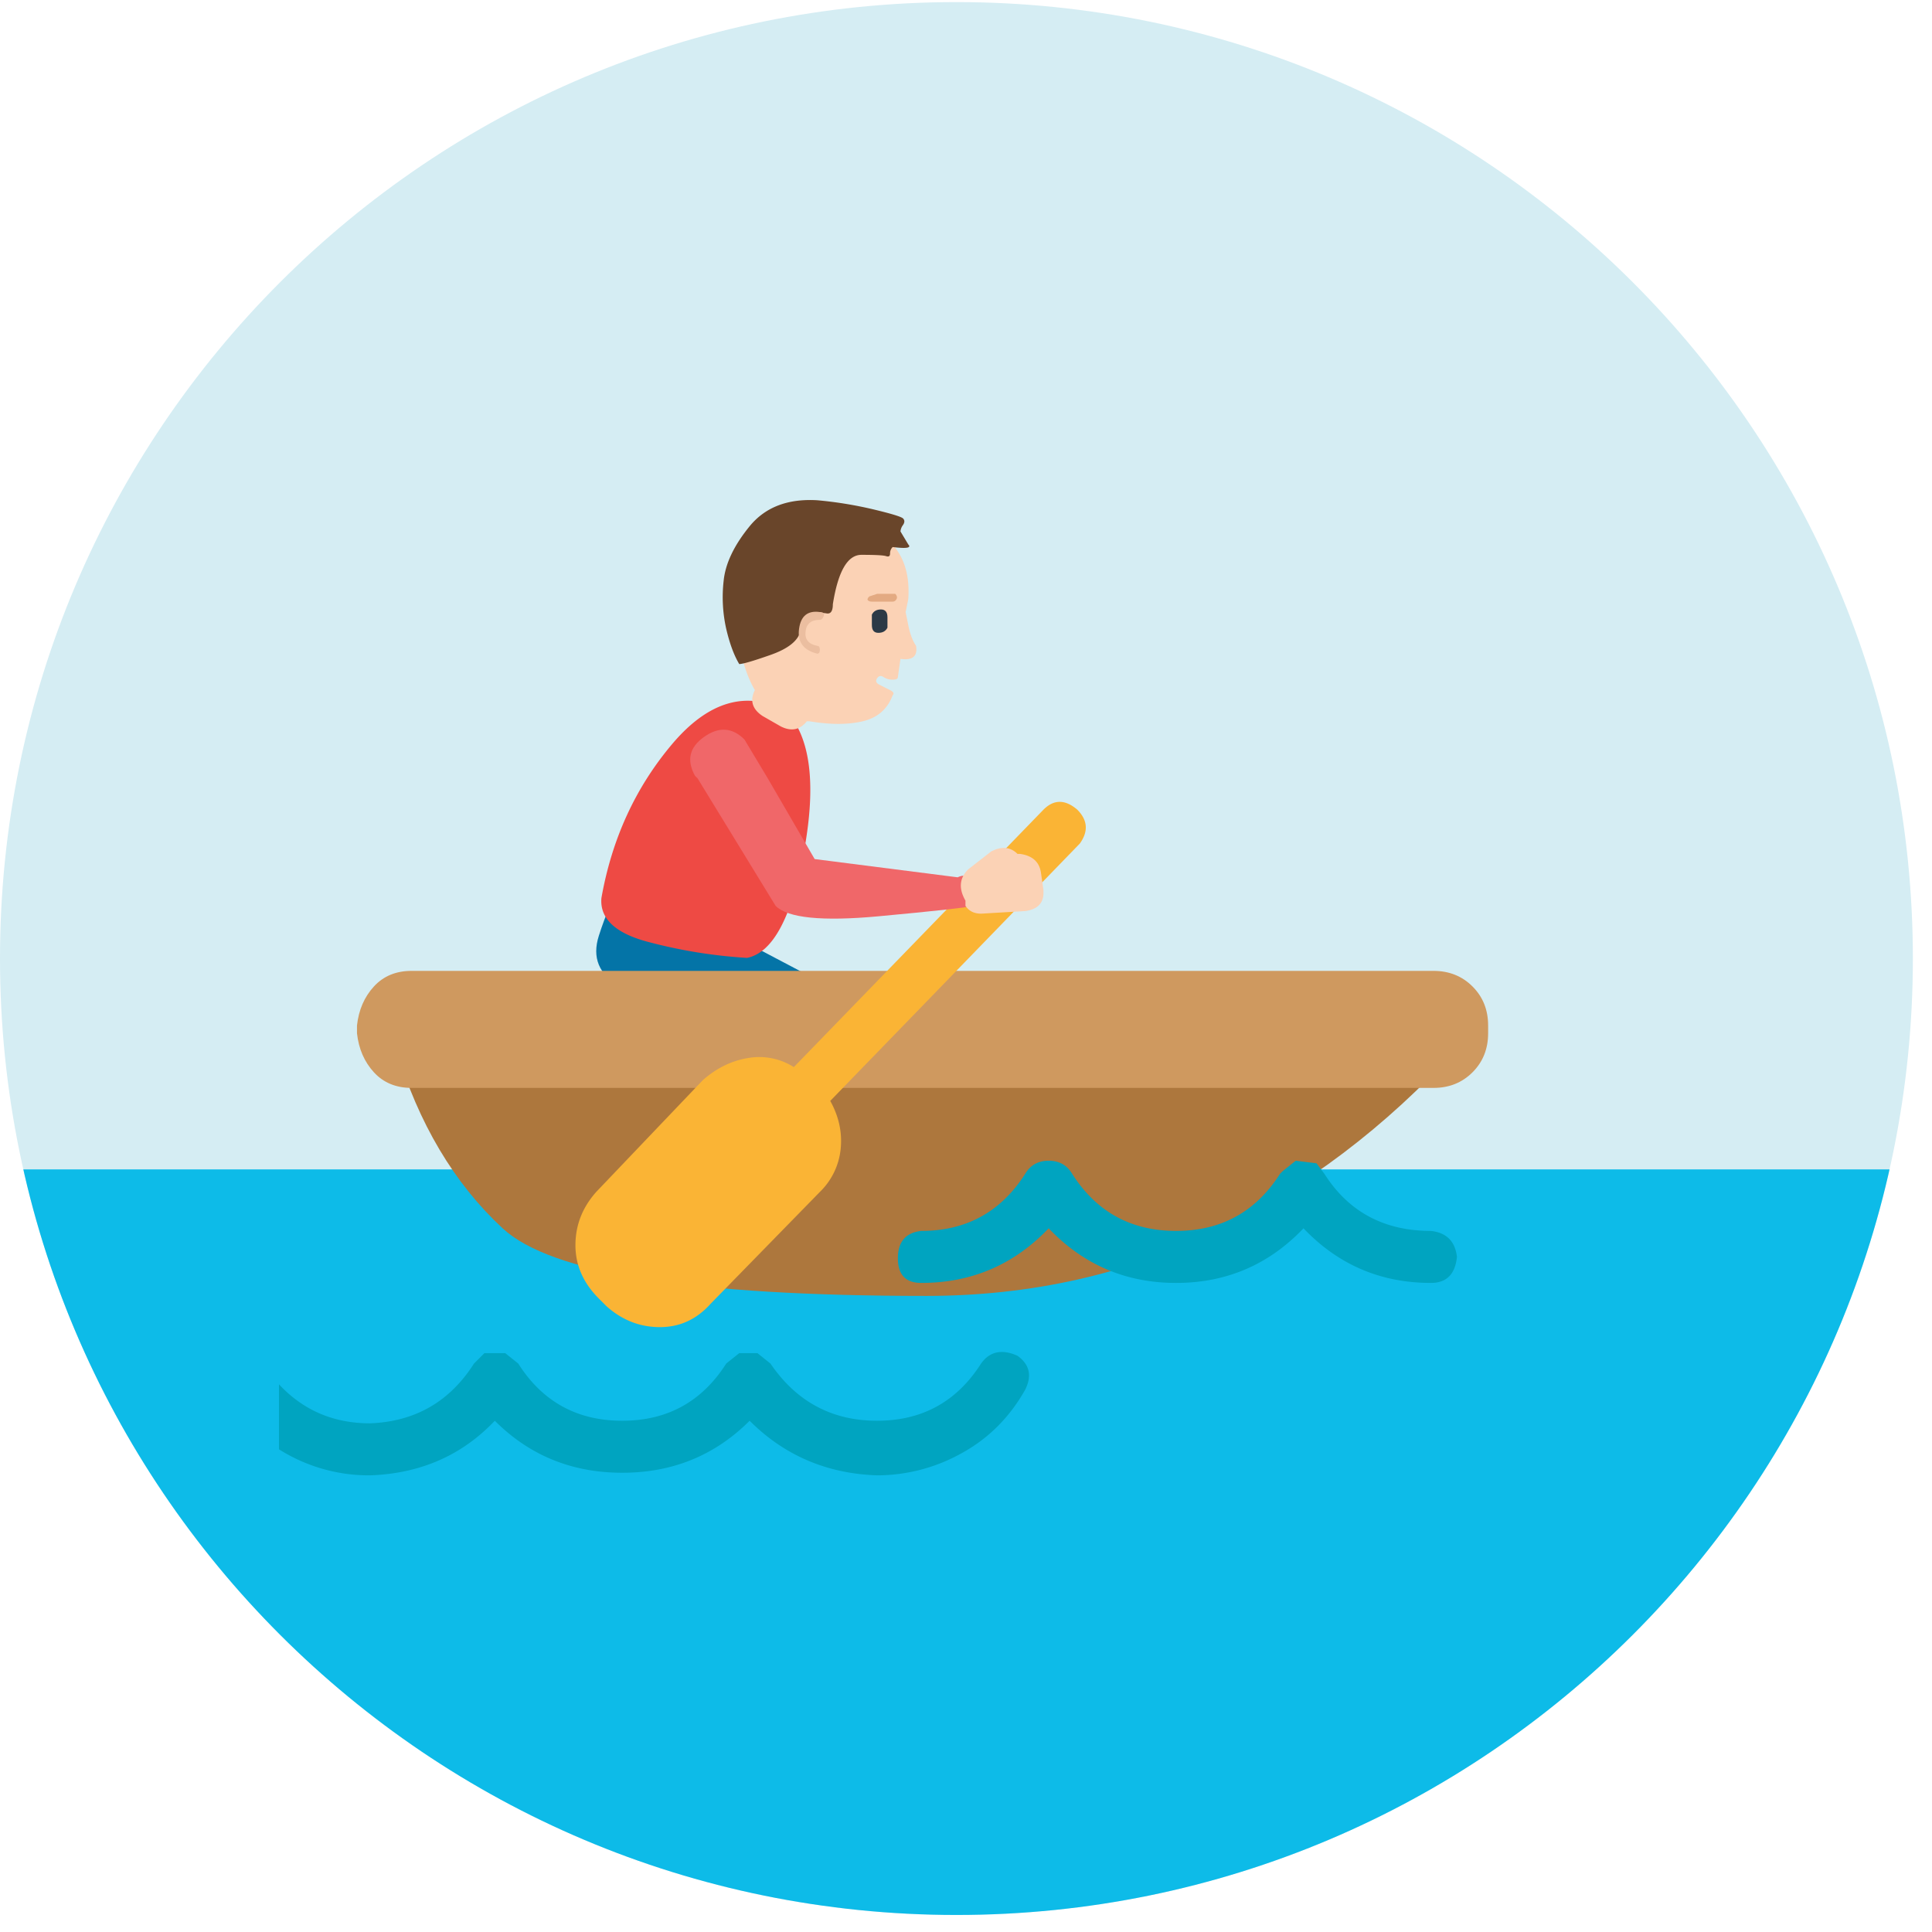
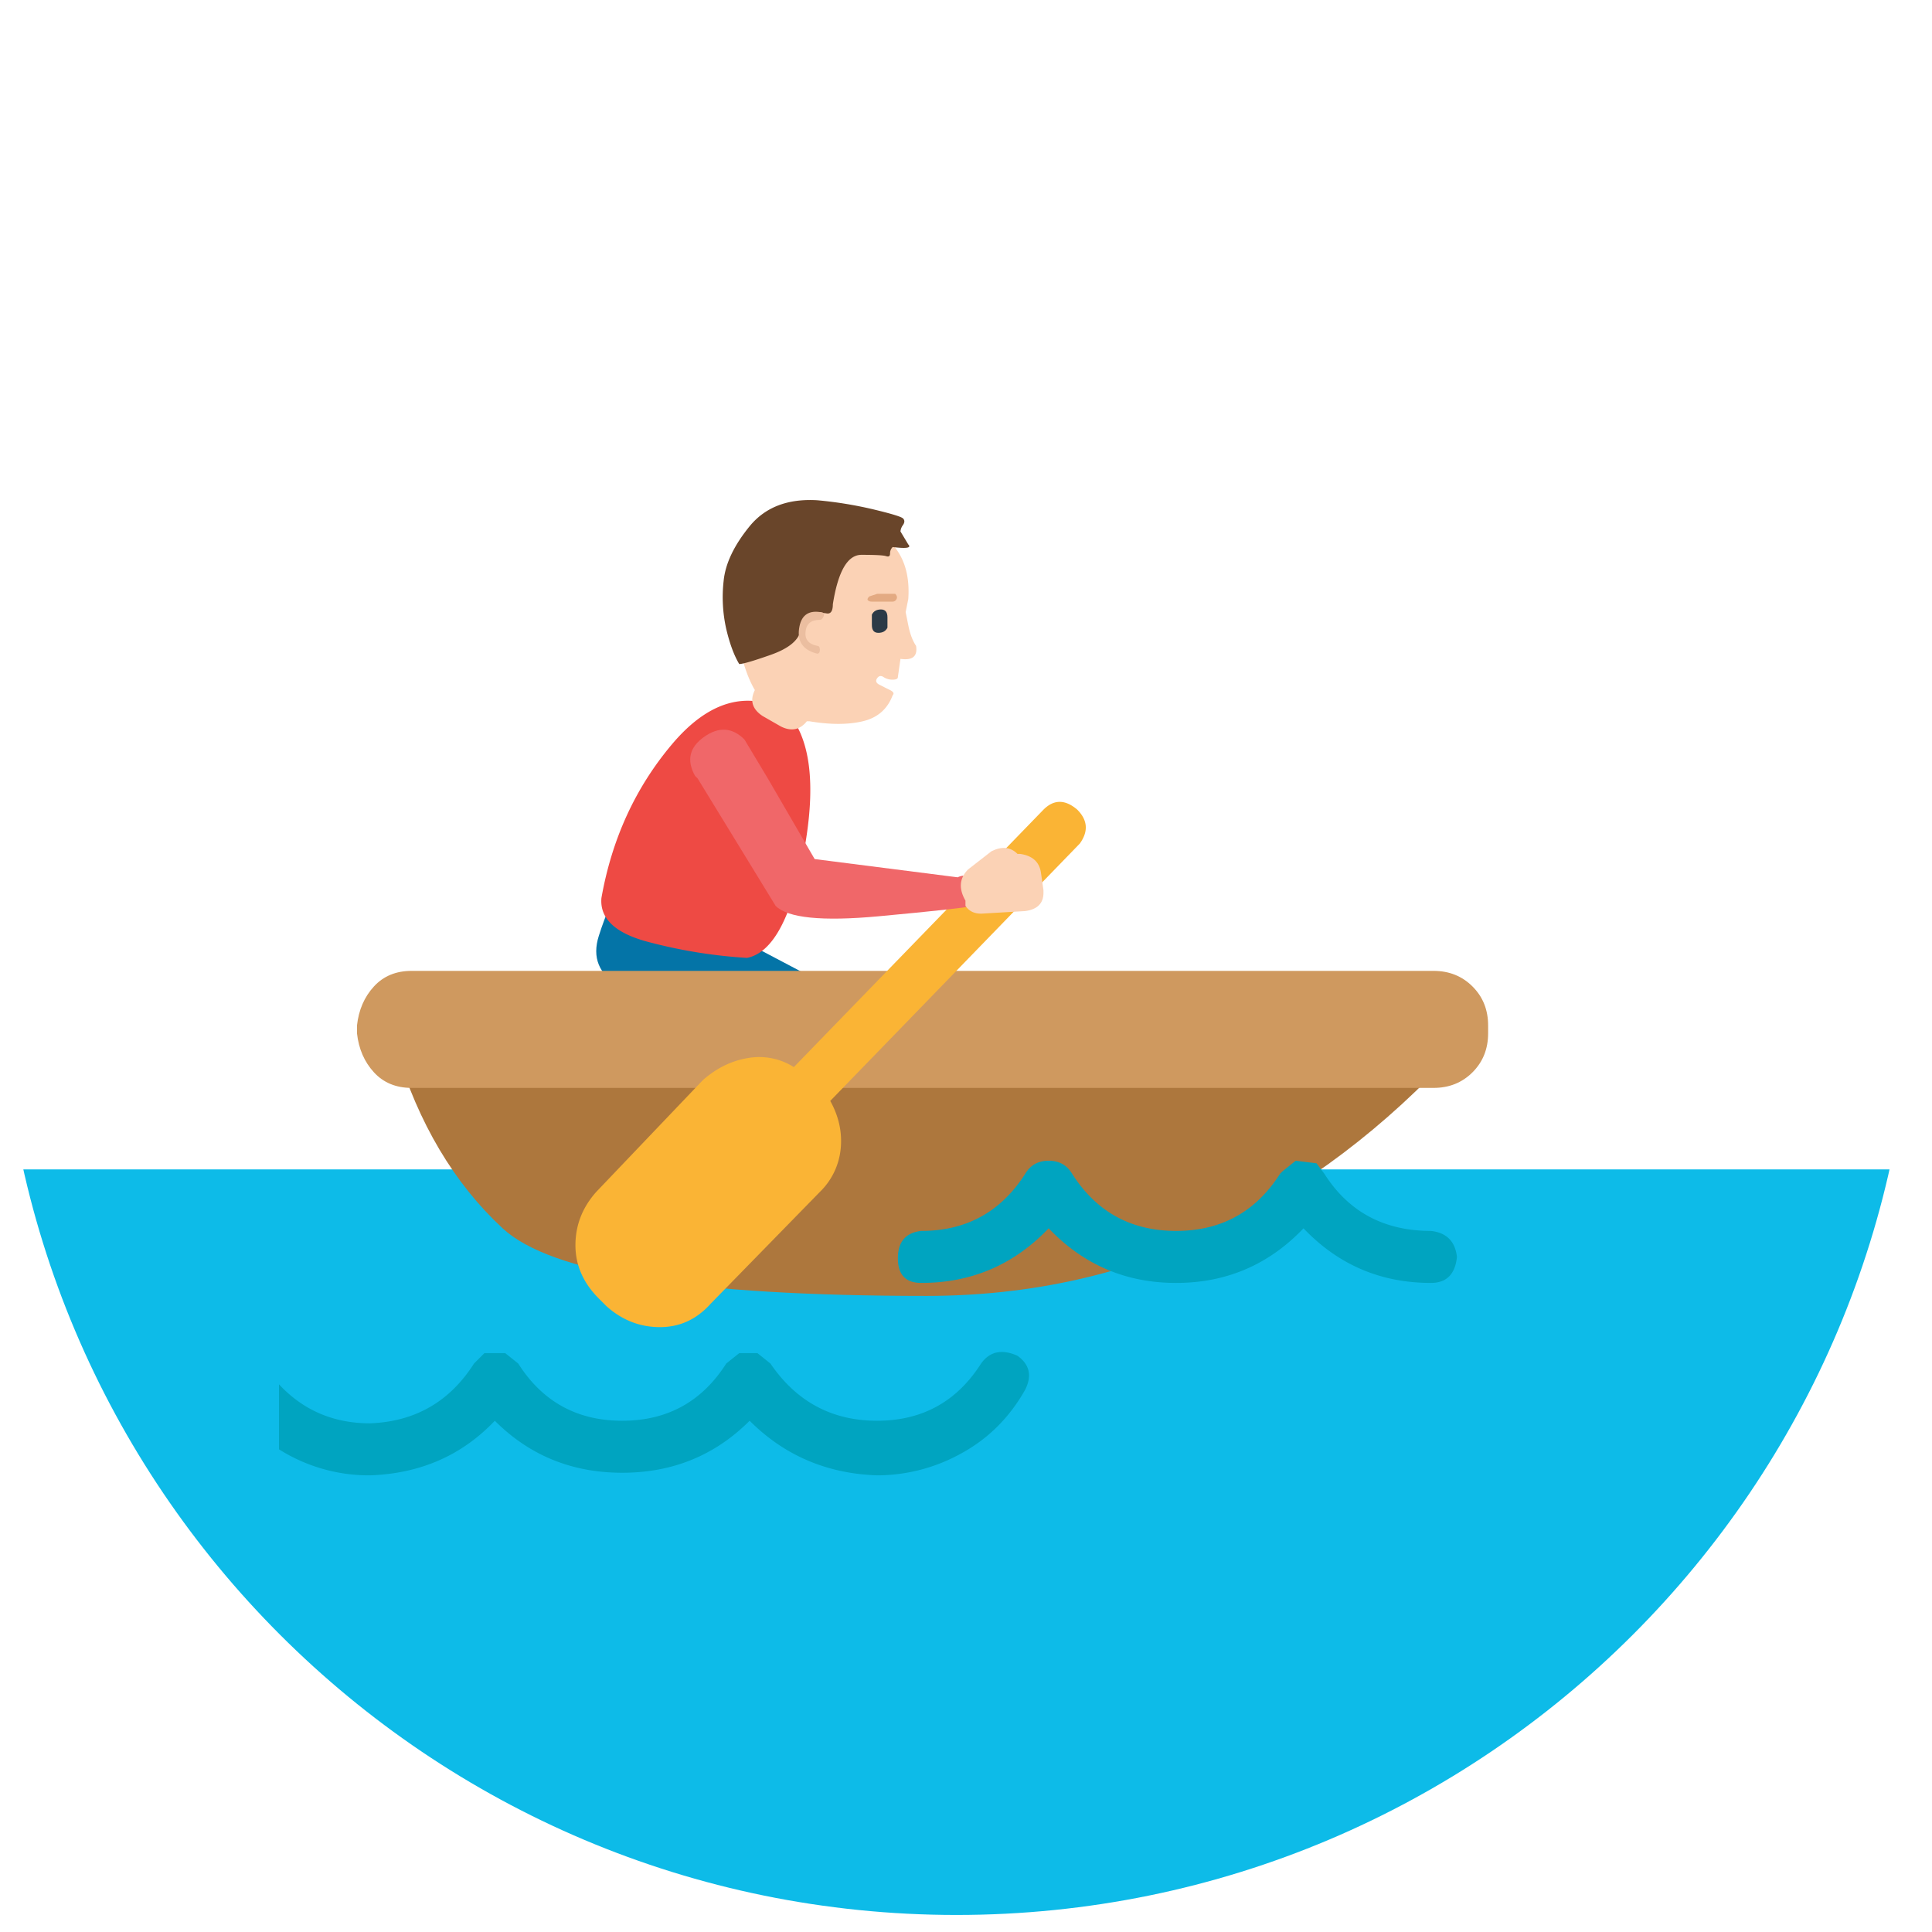
<svg xmlns="http://www.w3.org/2000/svg" width="72" height="72" viewBox="0 0 72 72">
  <defs>
    <clipPath id="8505a">
      <path d="M0 35.722c0 19.685 15.958 35.643 35.644 35.643 19.685 0 35.643-15.958 35.643-35.643C71.287 16.036 55.33.078 35.644.078 15.958.078 0 16.036 0 35.722z" />
    </clipPath>
  </defs>
  <g>
    <g>
-       <path fill="#d5edf3" d="M71.287 35.722c0 19.684-15.958 35.643-35.643 35.643C15.958 71.365 0 55.406 0 35.722 0 16.036 15.958.078 35.644.078c19.685 0 35.643 15.958 35.643 35.644" />
-     </g>
+       </g>
    <g>
      <g />
      <g clip-path="url(#8505a)">
        <path fill="#0dbbe8" d="M-3.514 74.03h79.327V43.58H-3.514z" />
      </g>
    </g>
    <g>
      <path fill="#0474a7" d="M29.197 39.961l-6.105-3.197c-.775-.452-1.034-1.08-.775-1.89.257-.807.548-1.469.872-1.986.194-.388.45-.646.775-.776.257-.063.403.114.436.533.032.42.177.727.436.92l7.365 3.877c.71.452.969 1.1.775 1.938z" />
    </g>
    <g>
      <path fill="#ee4a44" d="M29.972 31.676c-.453 2.488-1.163 3.828-2.132 4.022a18.73 18.73 0 0 1-3.634-.582c-1.26-.322-1.858-.873-1.793-1.648.388-2.194 1.26-4.101 2.617-5.716 1.356-1.615 2.777-2.036 4.264-1.26.904.968 1.13 2.698.678 5.184" />
    </g>
    <g>
      <path fill="#fbd2b5" d="M33.558 24.554l-.097.678c0 .065-.065.097-.194.097a.587.587 0 0 1-.34-.097c-.096-.063-.178-.048-.242.05-.065.095-.033.177.097.24.129.066.258.132.388.195.129.065.16.13.097.193-.194.519-.566.84-1.115.97-.55.13-1.211.13-1.986 0h-.097c-.259.323-.581.387-.969.193l-.678-.388c-.388-.256-.485-.58-.291-.968-.453-.776-.712-1.939-.775-3.49.128-.968.533-1.726 1.21-2.276.68-.548 1.486-.775 2.423-.68.936.098 1.663.405 2.18.922.517.518.743 1.228.68 2.132l-.098.485.097.484c.064.324.16.582.291.775.063.388-.13.55-.581.485" />
    </g>
    <g>
      <path fill="#2c3a46" d="M32.492 22.906c.063-.129.177-.193.339-.193.16 0 .242.097.242.29v.388c-.065.13-.179.193-.339.193-.162 0-.242-.096-.242-.29z" />
    </g>
    <g>
      <path fill="#69452a" d="M30.457 18.643c.71.064 1.405.178 2.083.338.678.162 1.05.276 1.114.34.064.064.064.145 0 .242a.464.464 0 0 0-.096.242l.29.484c.129.13-.065.162-.581.098a.326.326 0 0 0-.097.242c0 .097-.049.13-.146.097-.096-.033-.404-.049-.92-.049-.518 0-.872.615-1.066 1.841 0 .259-.082.373-.242.34a1.062 1.062 0 0 0-.533.048c-.194.065-.34.276-.436.63-.097.356-.47.646-1.115.872-.646.228-1.034.339-1.163.339-.193-.322-.355-.758-.484-1.308a5.383 5.383 0 0 1-.097-1.792c.064-.645.388-1.324.969-2.036.581-.71 1.42-1.033 2.52-.968" />
    </g>
    <g>
      <path fill="#e3aa82" d="M33.364 22.13c.063.066.08.13.048.195-.033.065-.082.096-.145.096h-.775c-.065 0-.114-.014-.146-.048-.033-.032-.016-.08.049-.145l.29-.097z" />
    </g>
    <g>
      <path fill="#ebbea0" d="M29.778 23.439c.064-.484.323-.694.776-.63.128 0 .177.049.145.146-.034.096-.082.145-.145.145-.325 0-.502.145-.533.436-.034.29.111.47.436.533.063 0 .097.049.097.145 0 .097-.034.146-.097.146-.518-.128-.744-.437-.679-.921" />
    </g>
    <g>
      <path fill="#ad773d" d="M54.295 39.09c-2.65 2.906-5.637 5.169-8.964 6.783-3.328 1.615-6.928 2.422-10.805 2.422-8.721 0-13.987-.839-15.795-2.52-1.81-1.679-3.134-3.907-3.973-6.685z" />
    </g>
    <g>
      <path fill="#cf995f" d="M54.877 36.764c.387.387.581.871.581 1.453v.29c0 .583-.194 1.066-.581 1.454-.388.388-.872.582-1.454.582H15.339c-.58 0-1.05-.194-1.405-.582-.355-.388-.566-.871-.63-1.453v-.291c.064-.582.275-1.066.63-1.453.355-.388.824-.582 1.405-.582h38.084c.582 0 1.066.194 1.454.582" />
    </g>
    <g>
      <path fill="#fab435" d="M40.244 31.434l-9.303 9.594c.323.58.451 1.18.388 1.792a2.593 2.593 0 0 1-.775 1.6l-4.07 4.166c-.518.581-1.148.872-1.89.872-.744 0-1.405-.257-1.987-.775l-.29-.29c-.582-.582-.872-1.244-.872-1.987 0-.742.257-1.405.775-1.987l3.973-4.166c.516-.452 1.08-.728 1.696-.825a2.4 2.4 0 0 1 1.695.34l9.303-9.594c.388-.388.807-.388 1.26 0 .388.388.42.808.097 1.26" />
    </g>
    <g>
      <path fill="#f06769" d="M25.902 28.914c-.324-.581-.21-1.066.34-1.454.547-.387 1.048-.353 1.501.098l.872 1.453 1.745 3.004 5.33.68c.257-.13.5-.05.726.24.226.292.177.567-.145.825-.26.064-1.439.193-3.537.388-2.1.193-3.377.064-3.828-.388l-2.907-4.749z" />
    </g>
    <g>
      <path fill="#fbd2b5" d="M38.209 33.953l-1.647.097c-.26 0-.453-.097-.582-.29v-.195c-.259-.45-.227-.838.097-1.163l.872-.678c.388-.194.71-.16.97.098h.096c.451.064.71.29.775.678l.097.678v.097c0 .388-.227.615-.678.678" />
    </g>
    <g>
      <path fill="#00a4c0" d="M38.209 51.784c-.581 1.034-1.373 1.826-2.374 2.374a6.473 6.473 0 0 1-3.15.824c-1.874-.065-3.457-.742-4.748-2.035-1.293 1.293-2.875 1.938-4.748 1.938-1.875 0-3.457-.645-4.749-1.938-1.227 1.293-2.778 1.97-4.651 2.035a6.281 6.281 0 0 1-3.392-.97V51.59c.904.969 2.035 1.453 3.392 1.453 1.68-.063 2.97-.806 3.876-2.228l.388-.388h.775l.485.388c.903 1.422 2.195 2.132 3.876 2.132 1.679 0 2.97-.71 3.876-2.132l.485-.388h.678l.484.388c.97 1.422 2.293 2.132 3.973 2.132 1.68 0 2.971-.71 3.877-2.132.322-.452.775-.548 1.356-.29.451.323.548.743.29 1.259zm15.117-5.911c.581.065.904.387.97.969-.066.646-.389.969-.97.969-1.874 0-3.456-.679-4.748-2.035-1.293 1.356-2.876 2.035-4.749 2.035-1.874 0-3.456-.679-4.748-2.035-1.293 1.356-2.875 2.035-4.748 2.035-.582 0-.872-.306-.872-.92 0-.614.29-.953.872-1.018 1.679 0 2.97-.71 3.876-2.133.194-.322.484-.483.872-.483s.679.161.872.483c.904 1.423 2.196 2.133 3.876 2.133 1.68 0 2.971-.71 3.876-2.133l.098-.096.484-.387.775.096.291.387c.904 1.423 2.229 2.133 3.973 2.133z" />
    </g>
  </g>
</svg>